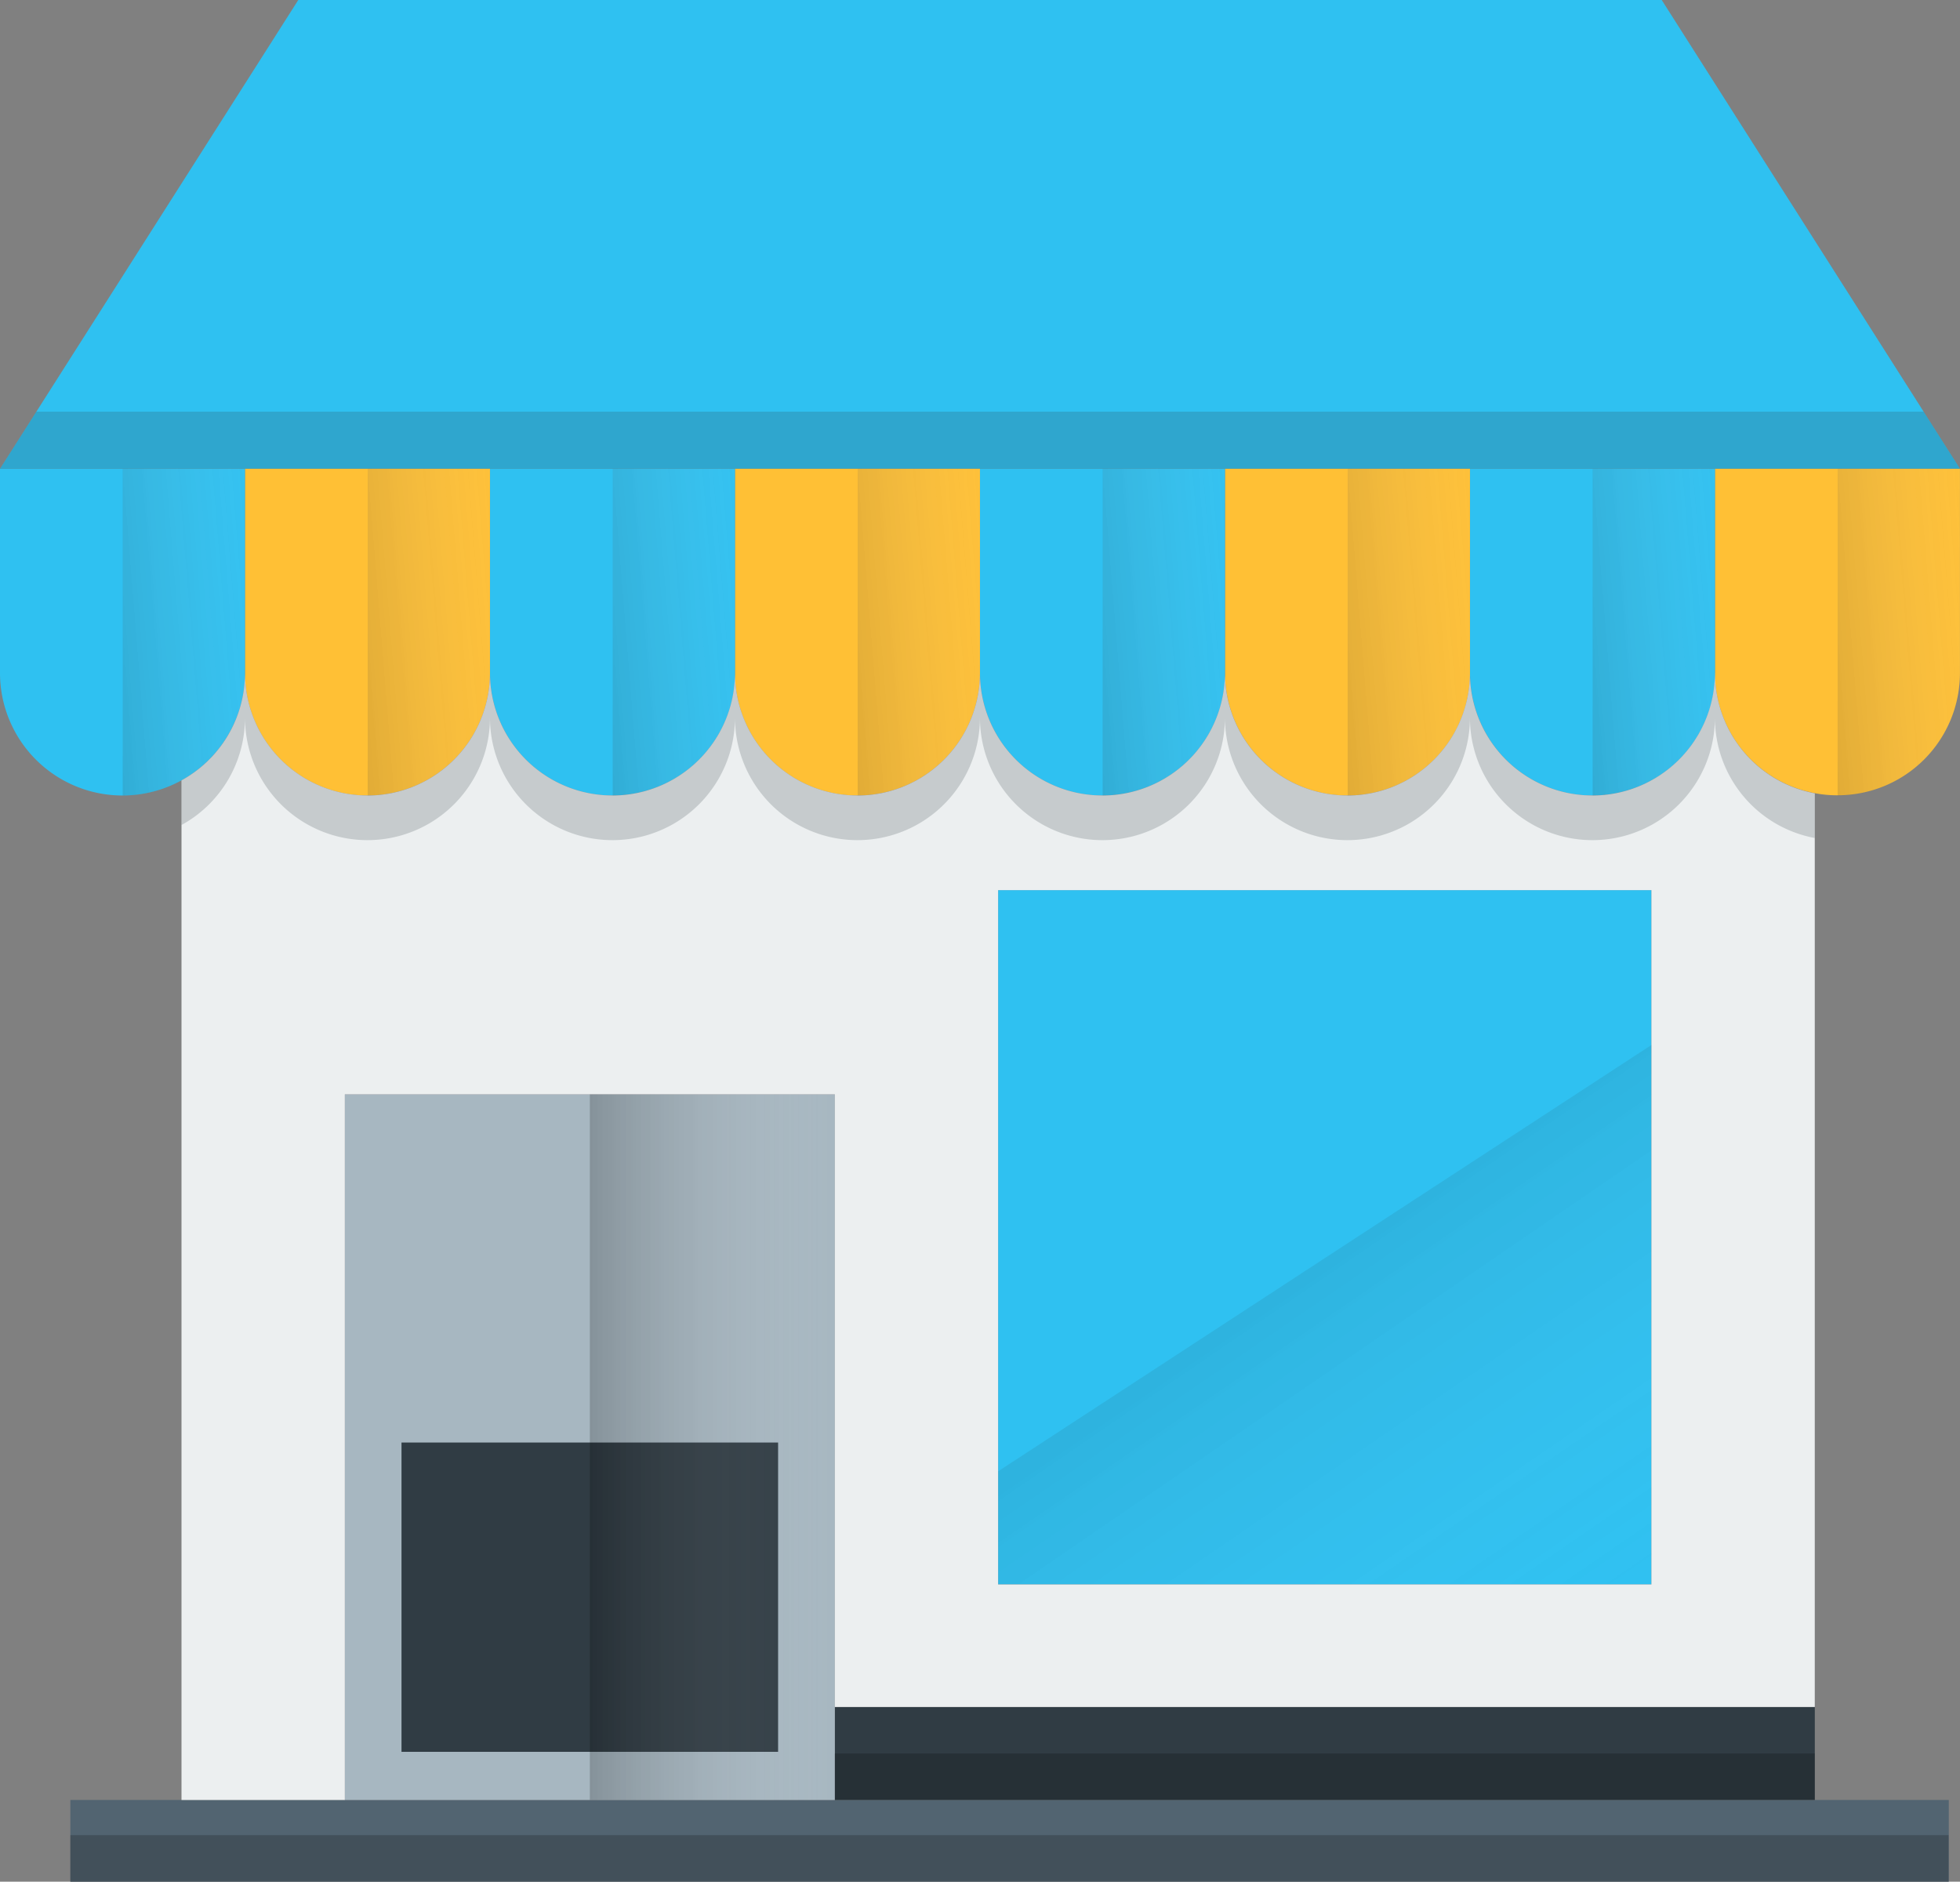
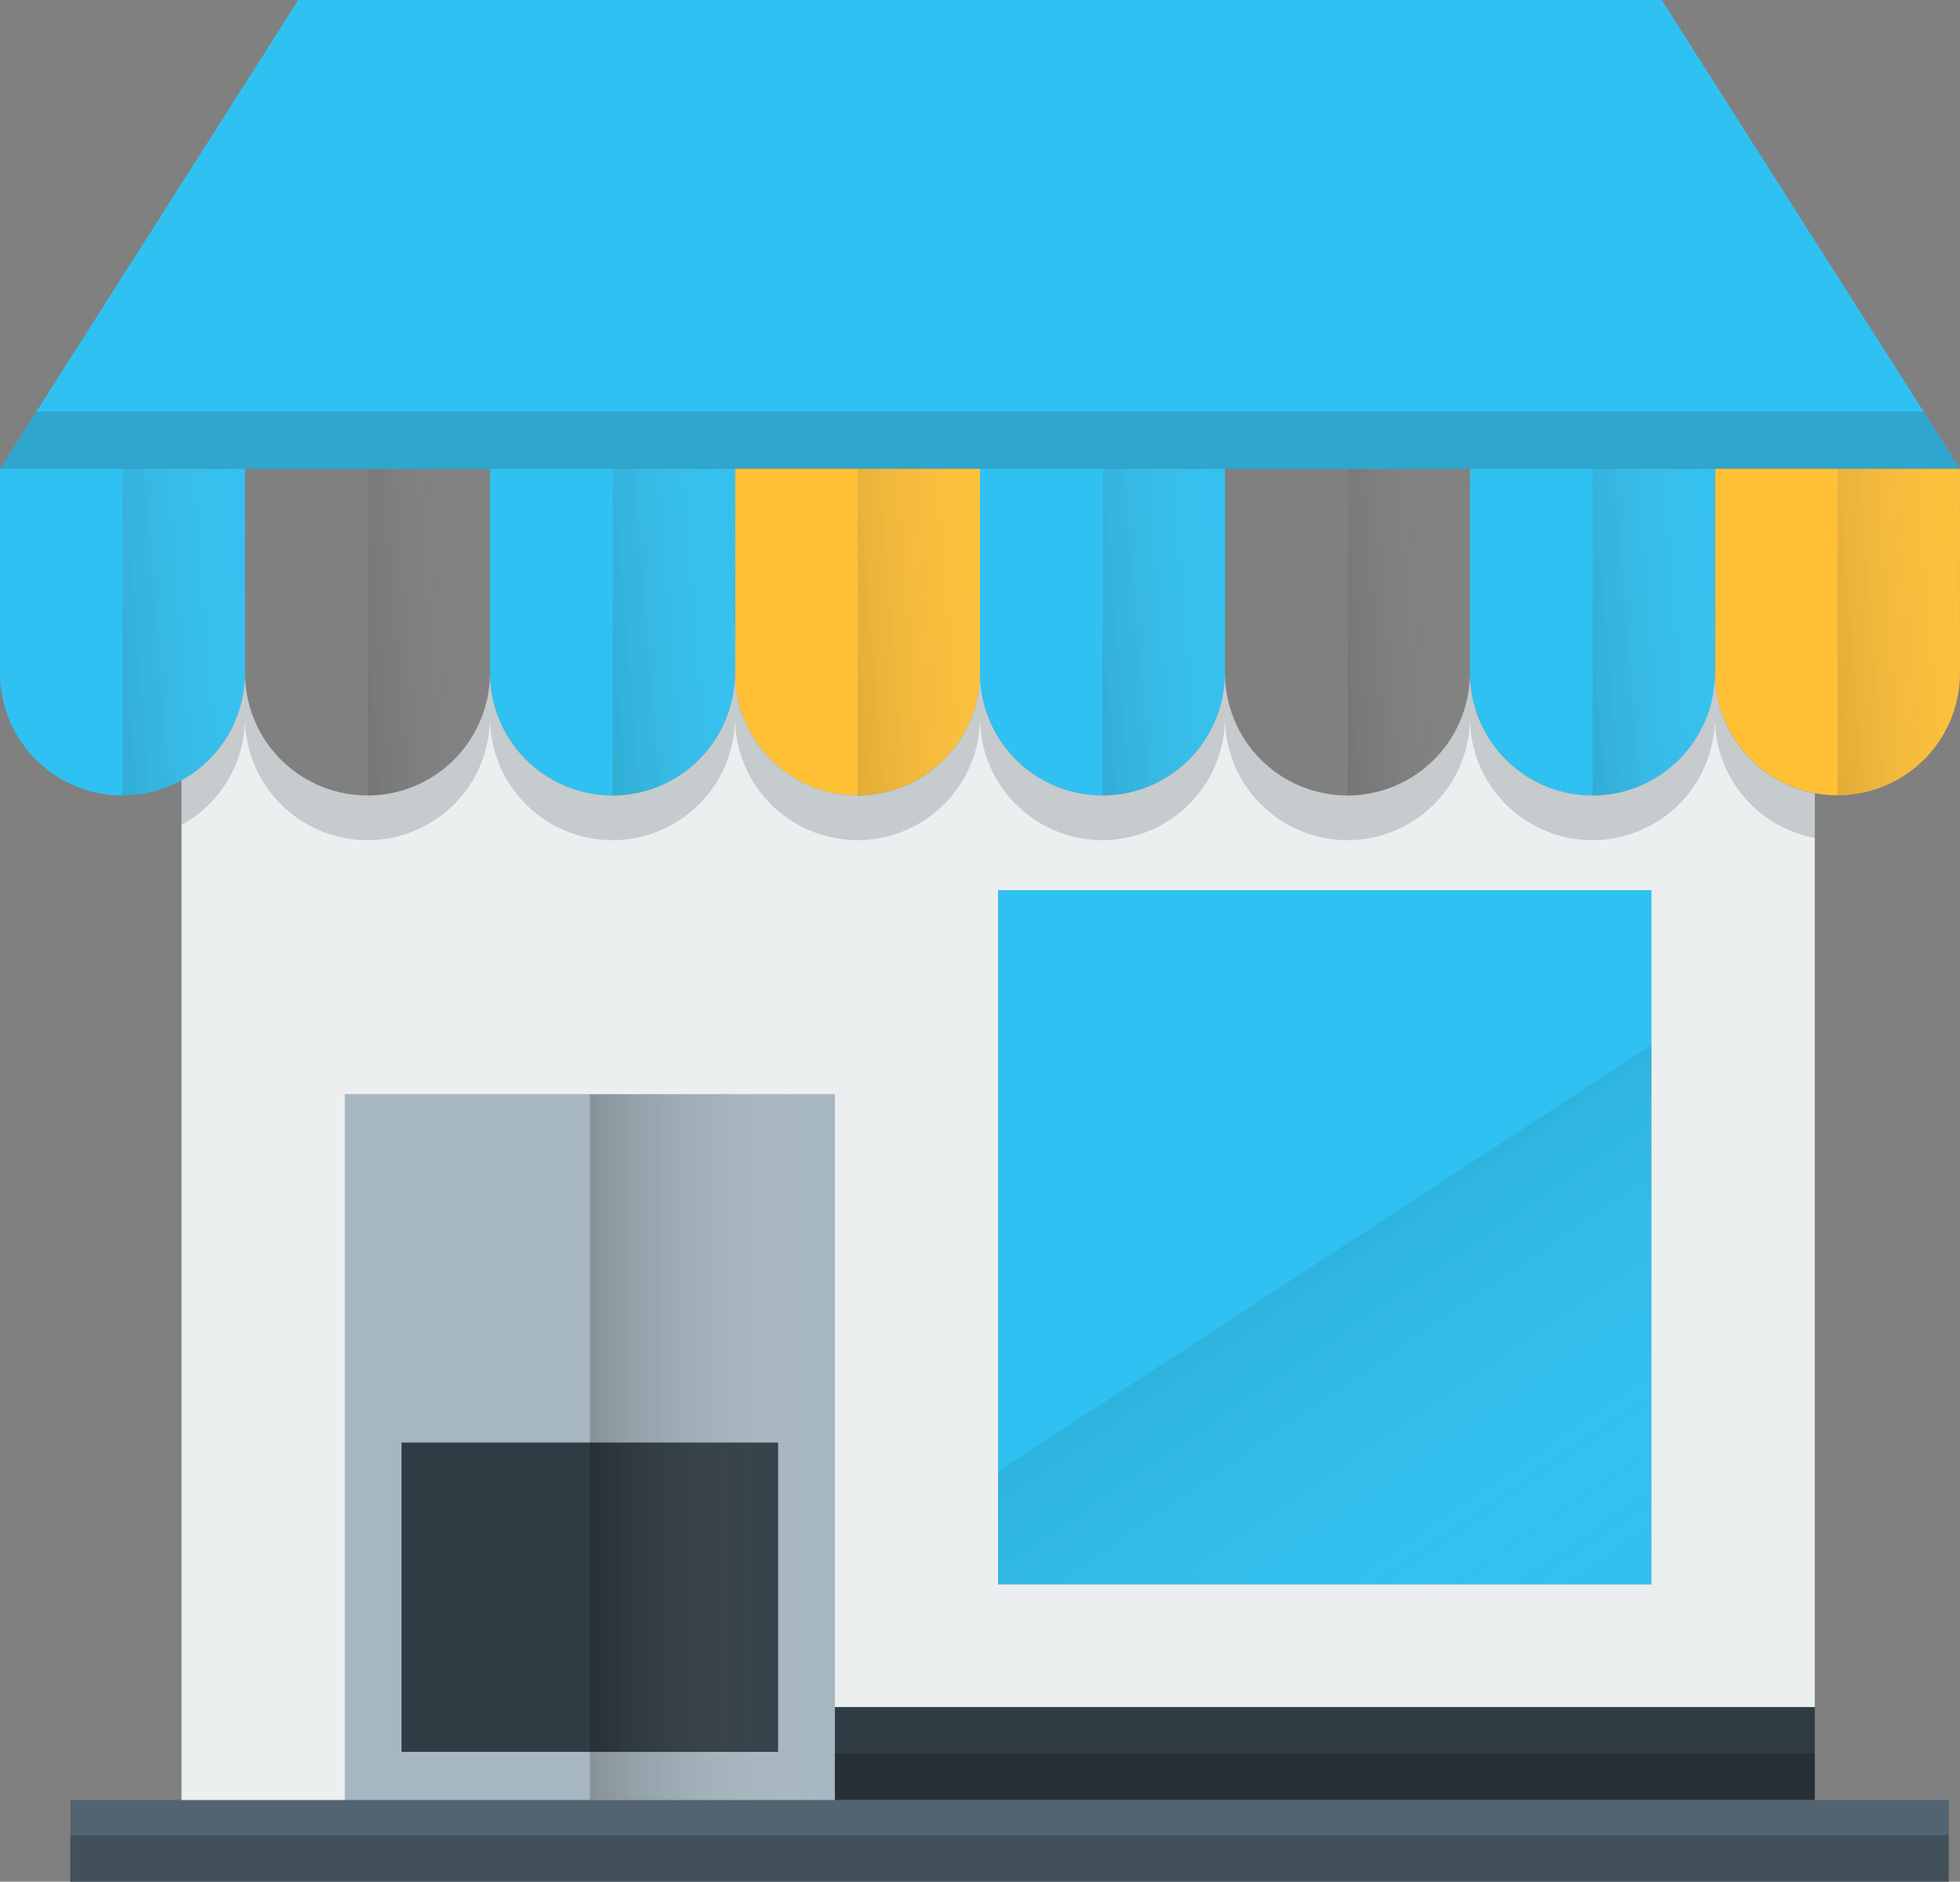
<svg xmlns="http://www.w3.org/2000/svg" xmlns:xlink="http://www.w3.org/1999/xlink" width="41.674" height="40" viewBox="0 0 41.674 40">
  <rect x="0" y="0" width="41.674" height="40" fill="#808080" stroke="none" />
  <defs>
    <linearGradient id="linear-gradient" x1="-0.544" y1="0.647" x2="1.361" y2="0.234" gradientUnits="objectBoundingBox">
      <stop offset="0" />
      <stop offset="1" stop-color="#fff" stop-opacity="0" />
    </linearGradient>
    <linearGradient id="linear-gradient-9" x1="0.37" y1="0.342" x2="0.956" y2="1.053" xlink:href="#linear-gradient" />
    <linearGradient id="linear-gradient-10" x1="0" y1="0.5" x2="1" y2="0.5" xlink:href="#linear-gradient" />
  </defs>
  <g id="_3387301_front_market_shopping_store_icon" data-name="3387301_front_market_shopping_store_icon" transform="translate(-25.41 -34.67)">
    <g id="グループ_2084" data-name="グループ 2084" transform="translate(25.41 34.67)">
      <g id="XMLID_1_" transform="translate(0 0)">
        <g id="グループ_2082" data-name="グループ 2082">
          <path id="パス_257" data-name="パス 257" d="M67.084,44.635H25.41l.774-1.215,5.568-8.75h28.99l5.568,8.75Z" transform="translate(-25.41 -34.67)" fill="#2fc1f1" />
          <path id="パス_258" data-name="パス 258" d="M203.559,144.95v4.341a2.6,2.6,0,1,1-5.209,0V144.95Z" transform="translate(-182.723 -134.985)" fill="#ffc035" />
          <path id="パス_259" data-name="パス 259" d="M434.149,144.95v4.341a2.6,2.6,0,0,1-2.605,2.6,2.494,2.494,0,0,1-.482-.045h0a2.6,2.6,0,0,1-2.122-2.559V144.95Z" transform="translate(-392.476 -134.985)" fill="#ffc035" />
          <path id="パス_260" data-name="パス 260" d="M376.5,145.818v3.473a2.6,2.6,0,1,1-5.209,0V144.95H376.5Z" transform="translate(-340.035 -134.985)" fill="#2fc1f1" />
-           <path id="パス_261" data-name="パス 261" d="M318.859,144.95v4.341a2.6,2.6,0,1,1-5.208,0V144.95Z" transform="translate(-287.604 -134.985)" fill="#ffc035" />
          <path id="パス_262" data-name="パス 262" d="M261.209,144.95v4.341a2.6,2.6,0,1,1-5.209,0V144.95Z" transform="translate(-235.163 -134.985)" fill="#2fc1f1" />
          <path id="パス_263" data-name="パス 263" d="M145.919,144.95v4.341a2.6,2.6,0,1,1-5.209,0V144.95Z" transform="translate(-130.291 -134.985)" fill="#2fc1f1" />
-           <path id="パス_264" data-name="パス 264" d="M88.269,144.95v4.341a2.6,2.6,0,1,1-5.209,0V144.95Z" transform="translate(-77.851 -134.985)" fill="#ffc035" />
          <path id="パス_265" data-name="パス 265" d="M30.619,144.95v4.341a2.6,2.6,0,1,1-5.209,0V144.95Z" transform="translate(-25.41 -134.985)" fill="#2fc1f1" />
          <path id="パス_266" data-name="パス 266" d="M81.9,458.11v1.737H41.96V458.11H81.9Z" transform="translate(-40.464 -419.847)" fill="#526471" />
          <rect id="長方形_182" data-name="長方形 182" width="20.837" height="1.977" transform="translate(17.75 36.286)" fill="#303c44" />
          <path id="パス_267" data-name="パス 267" d="M116.968,305.133v1.977H106.55v-15h10.418Z" transform="translate(-99.218 -268.847)" fill="#a7b7c1" />
          <rect id="長方形_183" data-name="長方形 183" width="13.891" height="14.759" transform="translate(21.223 18.922)" fill="#2fc1f1" />
          <path id="パス_268" data-name="パス 268" d="M100.725,192.99a2.6,2.6,0,0,0,2.122,2.559h0V214.97H82.011V201.947H71.593v15H68.12V195.273a2.6,2.6,0,0,0,1.35-2.283,2.6,2.6,0,1,0,5.209,0,2.6,2.6,0,1,0,5.209,0,2.6,2.6,0,1,0,5.209,0,2.6,2.6,0,1,0,5.209,0,2.6,2.6,0,1,0,5.209,0,2.6,2.6,0,1,0,5.209,0Zm-1.351,19.375V197.606H85.483v14.759Z" transform="translate(-64.261 -178.684)" fill="#eceff0" />
          <path id="パス_269" data-name="パス 269" d="M102.846,195.549a2.6,2.6,0,0,1-2.122-2.559,2.6,2.6,0,1,1-5.209,0,2.6,2.6,0,1,1-5.209,0,2.6,2.6,0,1,1-5.209,0,2.6,2.6,0,1,1-5.209,0,2.6,2.6,0,1,1-5.209,0,2.6,2.6,0,1,1-5.209,0,2.6,2.6,0,0,1-1.35,2.283v.949a2.6,2.6,0,0,0,1.35-2.283,2.6,2.6,0,1,0,5.209,0,2.6,2.6,0,1,0,5.209,0,2.6,2.6,0,1,0,5.209,0,2.6,2.6,0,1,0,5.209,0,2.6,2.6,0,1,0,5.209,0,2.6,2.6,0,1,0,5.209,0,2.6,2.6,0,0,0,2.122,2.559h0v-.949Z" transform="translate(-64.261 -178.684)" fill="#303c44" opacity="0.2" />
        </g>
        <g id="グループ_2083" data-name="グループ 2083">
          <path id="パス_270" data-name="パス 270" d="M452.43,242.708v-21.4" transform="translate(-413.843 -204.445)" fill="none" />
          <line id="線_109" data-name="線 109" y2="21.674" transform="translate(3.859 16.59)" fill="none" />
          <path id="パス_271" data-name="パス 271" d="M67.084,44.635,60.742,34.67H31.752L25.41,44.635H67.084Z" transform="translate(-25.41 -34.67)" fill="none" />
          <line id="線_110" data-name="線 110" y1="4.341" transform="translate(41.674 9.965)" fill="none" />
          <path id="パス_272" data-name="パス 272" d="M428.94,192.99a2.6,2.6,0,0,0,2.122,2.559h0a2.494,2.494,0,0,0,.482.045,2.6,2.6,0,0,0,2.605-2.6" transform="translate(-392.476 -178.684)" fill="none" />
          <path id="パス_273" data-name="パス 273" d="M428.94,144.95v4.341" transform="translate(-392.476 -134.985)" fill="none" />
          <path id="パス_274" data-name="パス 274" d="M376.5,192.99a2.6,2.6,0,1,1-5.209,0" transform="translate(-340.035 -178.684)" fill="none" />
          <line id="線_111" data-name="線 111" y1="4.341" transform="translate(31.255 9.965)" fill="none" />
          <path id="パス_275" data-name="パス 275" d="M318.859,192.99a2.6,2.6,0,1,1-5.208,0" transform="translate(-287.604 -178.684)" fill="none" />
          <line id="線_112" data-name="線 112" y1="4.341" transform="translate(26.046 9.965)" fill="none" />
          <path id="パス_276" data-name="パス 276" d="M261.209,192.99a2.6,2.6,0,1,1-5.209,0" transform="translate(-235.163 -178.684)" fill="none" />
          <line id="線_113" data-name="線 113" y1="4.341" transform="translate(20.837 9.965)" fill="none" />
          <path id="パス_277" data-name="パス 277" d="M203.559,192.99a2.6,2.6,0,1,1-5.209,0" transform="translate(-182.723 -178.684)" fill="none" />
          <line id="線_114" data-name="線 114" y1="4.341" transform="translate(15.627 9.965)" fill="none" />
          <path id="パス_278" data-name="パス 278" d="M145.919,192.99a2.6,2.6,0,1,1-5.209,0" transform="translate(-130.291 -178.684)" fill="none" />
-           <line id="線_115" data-name="線 115" y1="4.341" transform="translate(10.419 9.965)" fill="none" />
          <path id="パス_279" data-name="パス 279" d="M88.269,192.99a2.6,2.6,0,1,1-5.209,0" transform="translate(-77.851 -178.684)" fill="none" />
          <line id="線_116" data-name="線 116" y1="4.341" transform="translate(5.209 9.965)" fill="none" />
          <path id="パス_280" data-name="パス 280" d="M30.619,192.99a2.6,2.6,0,1,1-5.209,0" transform="translate(-25.41 -178.684)" fill="none" />
          <line id="線_117" data-name="線 117" y2="4.341" transform="translate(0 9.965)" fill="none" />
          <path id="パス_281" data-name="パス 281" d="M116.968,307.11v-15H106.55v15" transform="translate(-99.218 -268.847)" fill="none" />
          <rect id="長方形_184" data-name="長方形 184" width="13.891" height="14.759" transform="translate(21.223 18.922)" fill="none" />
          <line id="線_118" data-name="線 118" x2="20.837" transform="translate(17.75 36.286)" fill="none" />
          <path id="パス_282" data-name="パス 282" d="M79.051,458.11H81.9v1.737H41.96V458.11H79.051Z" transform="translate(-40.464 -419.847)" fill="none" />
        </g>
      </g>
    </g>
    <path id="パス_283" data-name="パス 283" d="M56.844,144.95v4.341a2.6,2.6,0,0,1-2.6,2.605V144.95Z" transform="translate(-26.225 -100.315)" opacity="0.2" fill="url(#linear-gradient)" />
    <path id="パス_284" data-name="パス 284" d="M114.489,144.95v4.341a2.6,2.6,0,0,1-2.6,2.605V144.95Z" transform="translate(-78.661 -100.315)" opacity="0.2" fill="url(#linear-gradient)" />
    <path id="パス_285" data-name="パス 285" d="M172.134,144.95v4.341a2.6,2.6,0,0,1-2.6,2.605V144.95Z" transform="translate(-131.097 -100.315)" opacity="0.2" fill="url(#linear-gradient)" />
    <path id="パス_286" data-name="パス 286" d="M229.779,144.95v4.341a2.6,2.6,0,0,1-2.6,2.605V144.95Z" transform="translate(-183.533 -100.315)" opacity="0.2" fill="url(#linear-gradient)" />
    <path id="パス_287" data-name="パス 287" d="M287.424,144.95v4.341a2.6,2.6,0,0,1-2.6,2.605V144.95Z" transform="translate(-235.969 -100.315)" opacity="0.2" fill="url(#linear-gradient)" />
    <path id="パス_288" data-name="パス 288" d="M345.069,144.95v4.341a2.6,2.6,0,0,1-2.6,2.605V144.95Z" transform="translate(-288.405 -100.315)" opacity="0.2" fill="url(#linear-gradient)" />
    <path id="パス_289" data-name="パス 289" d="M402.714,144.95v4.341a2.6,2.6,0,0,1-2.6,2.605V144.95Z" transform="translate(-340.841 -100.315)" opacity="0.2" fill="url(#linear-gradient)" />
    <path id="パス_290" data-name="パス 290" d="M460.359,144.95v4.341a2.6,2.6,0,0,1-2.6,2.605V144.95Z" transform="translate(-393.277 -100.315)" opacity="0.2" fill="url(#linear-gradient)" />
    <rect id="長方形_185" data-name="長方形 185" width="8.007" height="6.575" transform="translate(33.947 65.335)" fill="#303c44" />
    <path id="パス_291" data-name="パス 291" d="M274.161,280.49v11.468H260.27v-2.405Z" transform="translate(-213.637 -223.607)" opacity="0.1" fill="url(#linear-gradient-9)" />
    <rect id="長方形_186" data-name="長方形 186" width="5.209" height="15" transform="translate(37.951 57.933)" opacity="0.2" fill="url(#linear-gradient-10)" />
    <rect id="長方形_187" data-name="長方形 187" width="20.837" height="0.989" transform="translate(43.16 71.945)" opacity="0.2" />
    <rect id="長方形_188" data-name="長方形 188" width="39.937" height="0.989" transform="translate(26.905 73.681)" opacity="0.2" />
    <path id="パス_292" data-name="パス 292" d="M67.084,132.715H25.41l.774-1.215H66.31Z" transform="translate(0 -88.08)" fill="#303c44" opacity="0.2" />
  </g>
</svg>